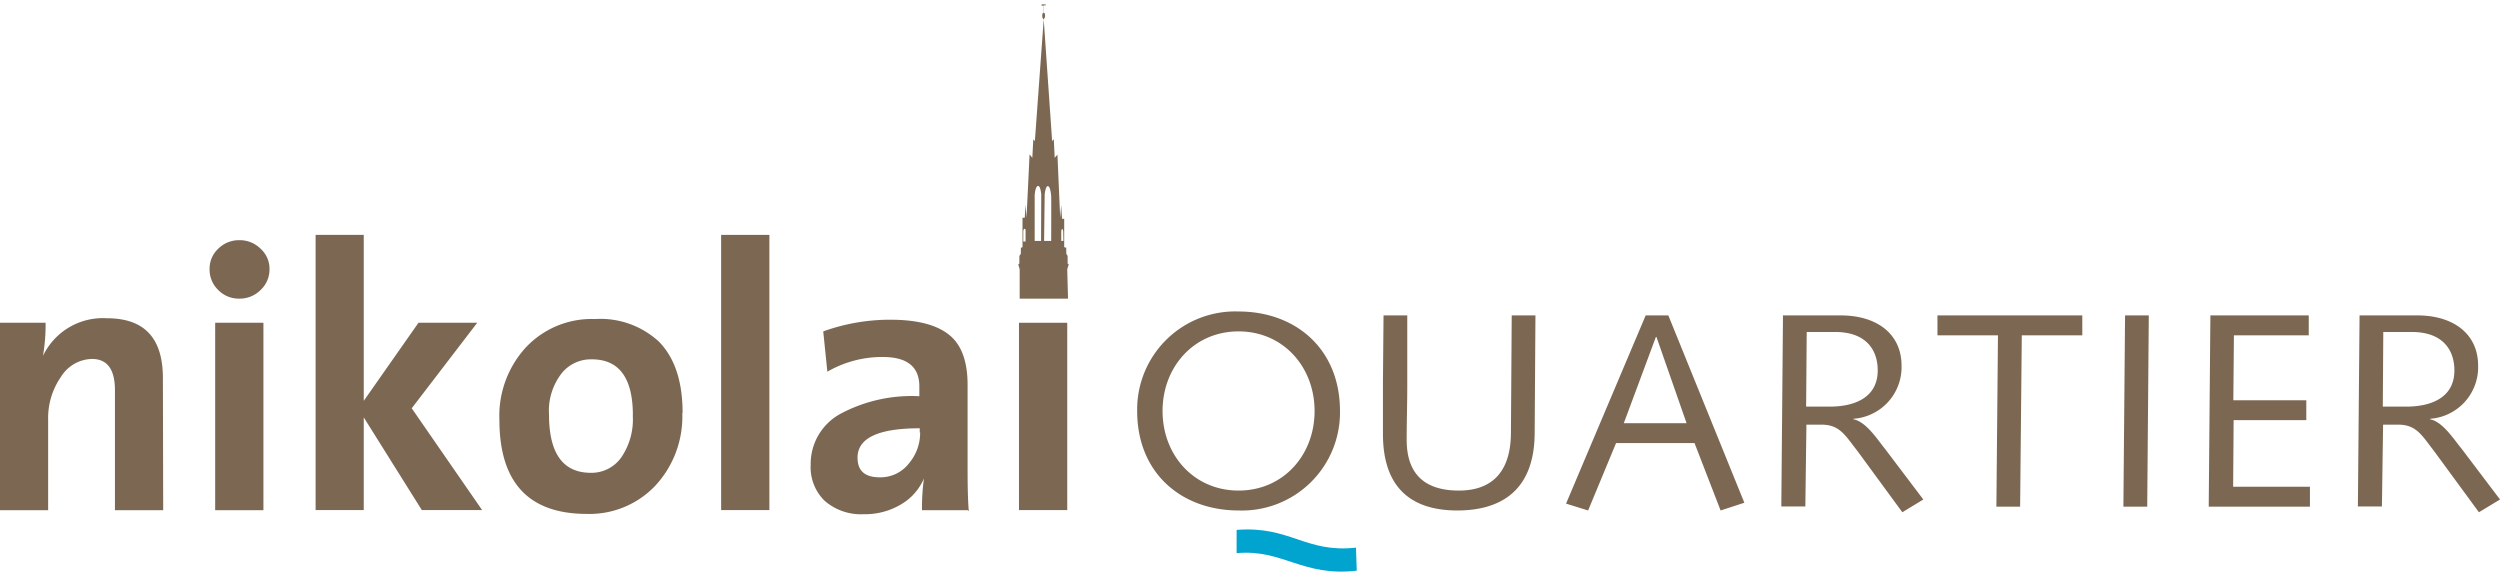
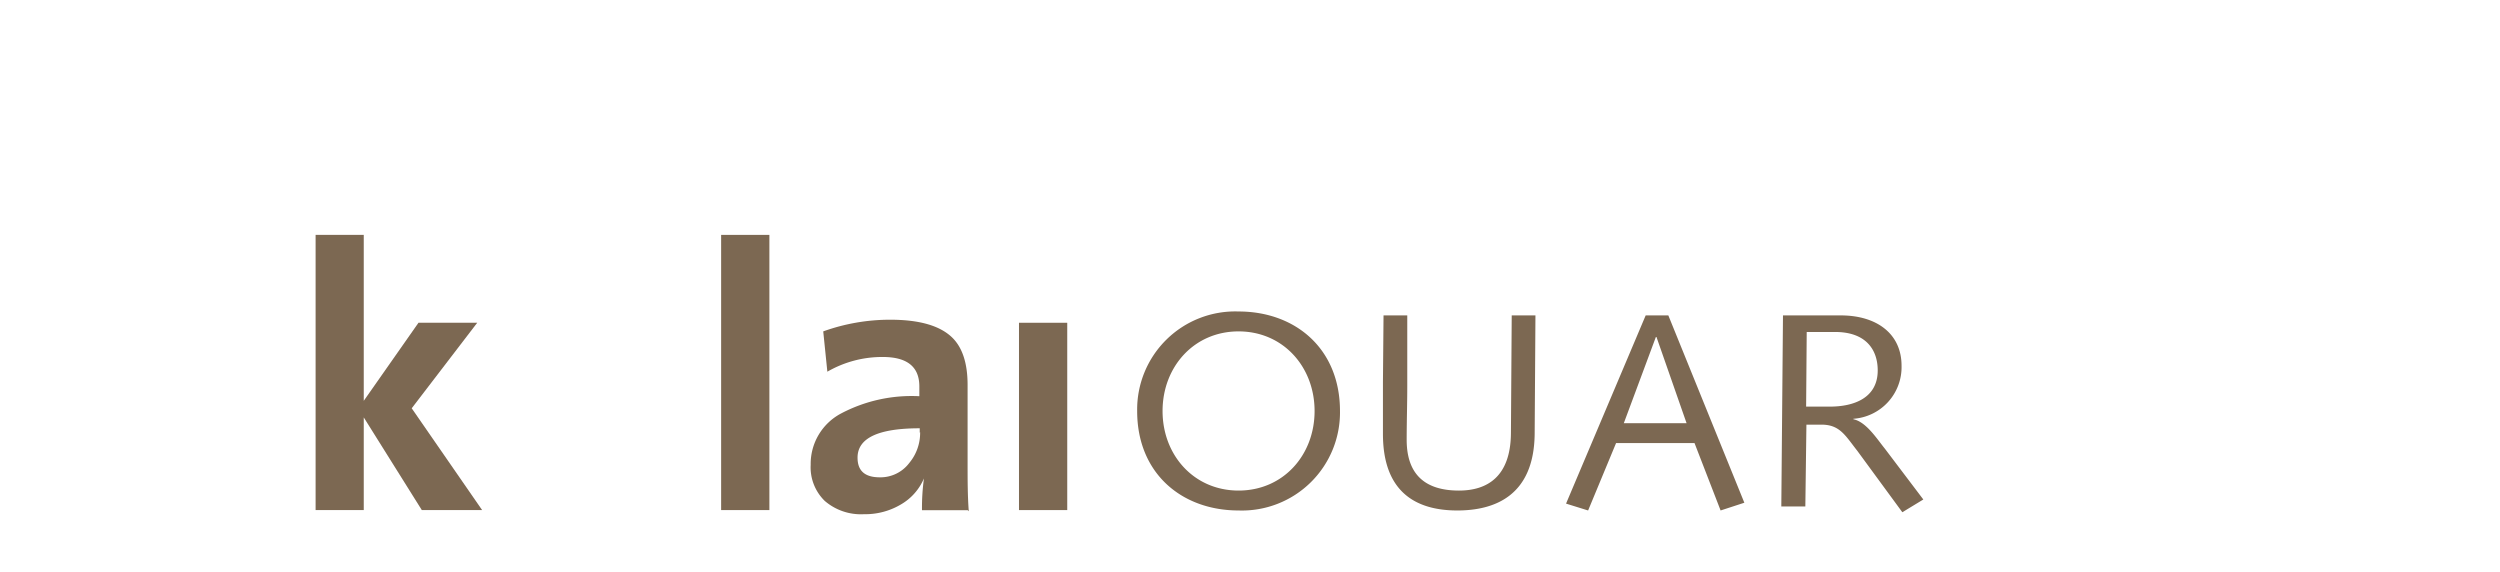
<svg xmlns="http://www.w3.org/2000/svg" id="ead486aa-1401-4c94-b636-c65ca4b16e5b" data-name="Ebene 1" viewBox="0 0 254.91 58.28">
  <defs>
    <style>.a81c2bbc-8ede-4a85-a030-571a7b45d4f1{fill:#7c6852}</style>
  </defs>
  <path class="a81c2bbc-8ede-4a85-a030-571a7b45d4f1" d="M594 423.31c5.78 0 10.34 3.78 10.34 10.15A10 10 0 0 1 594 443.6c-5.78 0-10.34-3.77-10.34-10.14A10 10 0 0 1 594 423.31m0 18.26c4.54 0 7.75-3.6 7.75-8.11s-3.21-8.12-7.75-8.12-7.75 3.61-7.75 8.12 3.21 8.11 7.75 8.11M624.27 423.71l-.08 12.14c-.09 6.26-4.09 7.75-7.89 7.75-4.23 0-7.58-1.89-7.58-7.8v-5.33l.06-6.76h2.42v7.19c0 1.83-.06 3.68-.06 5.49 0 3.55 1.89 5.18 5.33 5.18 2.87 0 5.27-1.4 5.3-5.86l.08-12ZM635.51 423.71h2.31l7.75 19.1-2.42.79-2.66-6.87h-8l-2.85 6.87-2.25-.7Zm1.1 2.2h-.06l-3.27 8.79h6.4ZM649.51 423.71h5.89c3.69 0 6.2 1.89 6.2 5.13a5.28 5.28 0 0 1-4.91 5.41v.05c1.3.26 2.4 2 3.21 3l3.92 5.18-2.14 1.3-4.59-6.26c-1.22-1.55-1.78-2.67-3.64-2.67h-1.55l-.11 8.34h-2.45Zm2.36 9.3h2.43c2.39 0 4.87-.85 4.87-3.69 0-2.09-1.18-3.92-4.34-3.92h-2.9Z" transform="translate(-467.71 -391.55)" />
-   <path class="a81c2bbc-8ede-4a85-a030-571a7b45d4f1" d="M197.55 32.16h14.77v2.03h-6.17l-.17 17.47h-2.42l.16-17.47h-6.17v-2.03zM216.68 32.16h2.42l-.16 19.5h-2.43l.17-19.5zM225.38 32.16h10.03v2.03h-7.63l-.06 6.62h7.44v2.03h-7.41l-.05 6.79h7.83v2.03h-10.32l.17-19.5z" />
-   <path class="a81c2bbc-8ede-4a85-a030-571a7b45d4f1" d="M708.3 423.71h5.89c3.69 0 6.2 1.89 6.2 5.13a5.27 5.27 0 0 1-4.9 5.41v.05c1.29.26 2.39 2 3.21 3l3.92 5.18-2.15 1.3-4.59-6.26c-1.21-1.55-1.77-2.67-3.63-2.67h-1.55l-.12 8.34h-2.45Zm2.37 9.3h2.42c2.4 0 4.88-.85 4.88-3.69 0-2.09-1.19-3.92-4.34-3.92h-2.91ZM576.53 419l.15-.49-.11-.1v-.76l-.14-.24v-.6l-.21-.06v-2.89H576l-.09-1.41-.1 1.32-.28-6.46-.28.33-.09-1.9-.17.2-.86-12.44a.44.44 0 0 0 .14-.37c0-.19-.06-.27-.15-.3v-.73h.21v-.1h-.19v-.4.4h-.23v.13h.23v.72c-.09 0-.16.1-.16.29s.06.35.15.39l-.9 12.41-.16-.19-.1 1.89-.28-.35-.31 6.47-.1-1.33-.08 1.32h-.23v3l-.17.07v.6l-.15.23v.76l-.11.11.14.49V422h4.93Zm-4.25-2.82h-.23v-1s0-.3.13-.3.1.29.1.29Zm1.58-.06h-.65v-4.61c0-.25.1-1 .35-1s.32.86.32.86Zm1 0h-.69l.06-4.75s.09-.88.33-.84.31.77.33 1 0 4.59 0 4.59m1.25 0h-.22v-.92s0-.3.1-.29.1.29.1.29ZM484.35 443.57h-4.92v-12.23c0-2.13-.78-3.19-2.35-3.19a3.81 3.81 0 0 0-3.15 1.82 7.34 7.34 0 0 0-1.31 4.37v9.23h-4.91v-19.11h4.65a18.86 18.86 0 0 1-.27 3.38 6.77 6.77 0 0 1 6.52-3.84c3.81 0 5.71 2 5.71 6.11ZM495.19 419a2.85 2.85 0 0 1-.91 2.12 3 3 0 0 1-2.16.88 2.93 2.93 0 0 1-2.16-.88 2.89 2.89 0 0 1-.88-2.12 2.8 2.8 0 0 1 .88-2.09 3 3 0 0 1 2.16-.87 3 3 0 0 1 2.16.87 2.75 2.75 0 0 1 .91 2.09m-.62 24.57h-4.92v-19.11h4.92Z" transform="translate(-467.71 -391.55)" />
  <path class="a81c2bbc-8ede-4a85-a030-571a7b45d4f1" d="M49.16 52.01h-6.15l-5.92-9.45v9.45h-4.91V23.95h4.91v16.92l5.58-7.96h5.99l-6.68 8.72 7.18 10.38z" />
-   <path class="a81c2bbc-8ede-4a85-a030-571a7b45d4f1" d="M537.28 433.65a10.37 10.37 0 0 1-2.73 7.4 9.24 9.24 0 0 1-7 2.9q-8.92 0-8.92-9.61a10.32 10.32 0 0 1 2.71-7.38 9.22 9.22 0 0 1 7.05-2.88 8.79 8.79 0 0 1 6.5 2.3q2.42 2.46 2.42 7.27m-5.07.25q0-5.72-4.2-5.71a3.81 3.81 0 0 0-3 1.35 6.19 6.19 0 0 0-1.35 4.28q0 5.94 4.27 5.94a3.72 3.72 0 0 0 3.07-1.53 6.85 6.85 0 0 0 1.2-4.33" transform="translate(-467.71 -391.55)" />
  <path class="a81c2bbc-8ede-4a85-a030-571a7b45d4f1" d="M73.53 23.95h4.92v28.06h-4.92z" />
  <path class="a81c2bbc-8ede-4a85-a030-571a7b45d4f1" d="M566.38 443.57h-4.66a22 22 0 0 1 .2-3.24 5.59 5.59 0 0 1-2.34 2.65 7.13 7.13 0 0 1-3.77 1 5.65 5.65 0 0 1-4-1.35 4.78 4.78 0 0 1-1.44-3.69 5.81 5.81 0 0 1 3.08-5.22 15.41 15.41 0 0 1 8-1.77v-1c0-2-1.24-3-3.73-3a11.16 11.16 0 0 0-5.65 1.5l-.42-4.11a20.09 20.09 0 0 1 6.84-1.19q4.38 0 6.26 1.77 1.62 1.53 1.62 4.88v7.95c0 1.69 0 3.33.12 4.93m-5-8v-.46q-6.35 0-6.34 3c0 1.35.76 2 2.27 2a3.68 3.68 0 0 0 3-1.46 4.79 4.79 0 0 0 1.11-3.15" transform="translate(-467.71 -391.55)" />
  <path class="a81c2bbc-8ede-4a85-a030-571a7b45d4f1" d="M103.9 32.91h4.92v19.1h-4.92z" />
-   <path d="M606.05 449.74c-5.56.64-7.53-2.22-12.25-1.79v-2.37c5.46-.43 7 2.38 12.17 1.81" transform="translate(-467.71 -391.55)" style="fill:#00a4cf" />
</svg>